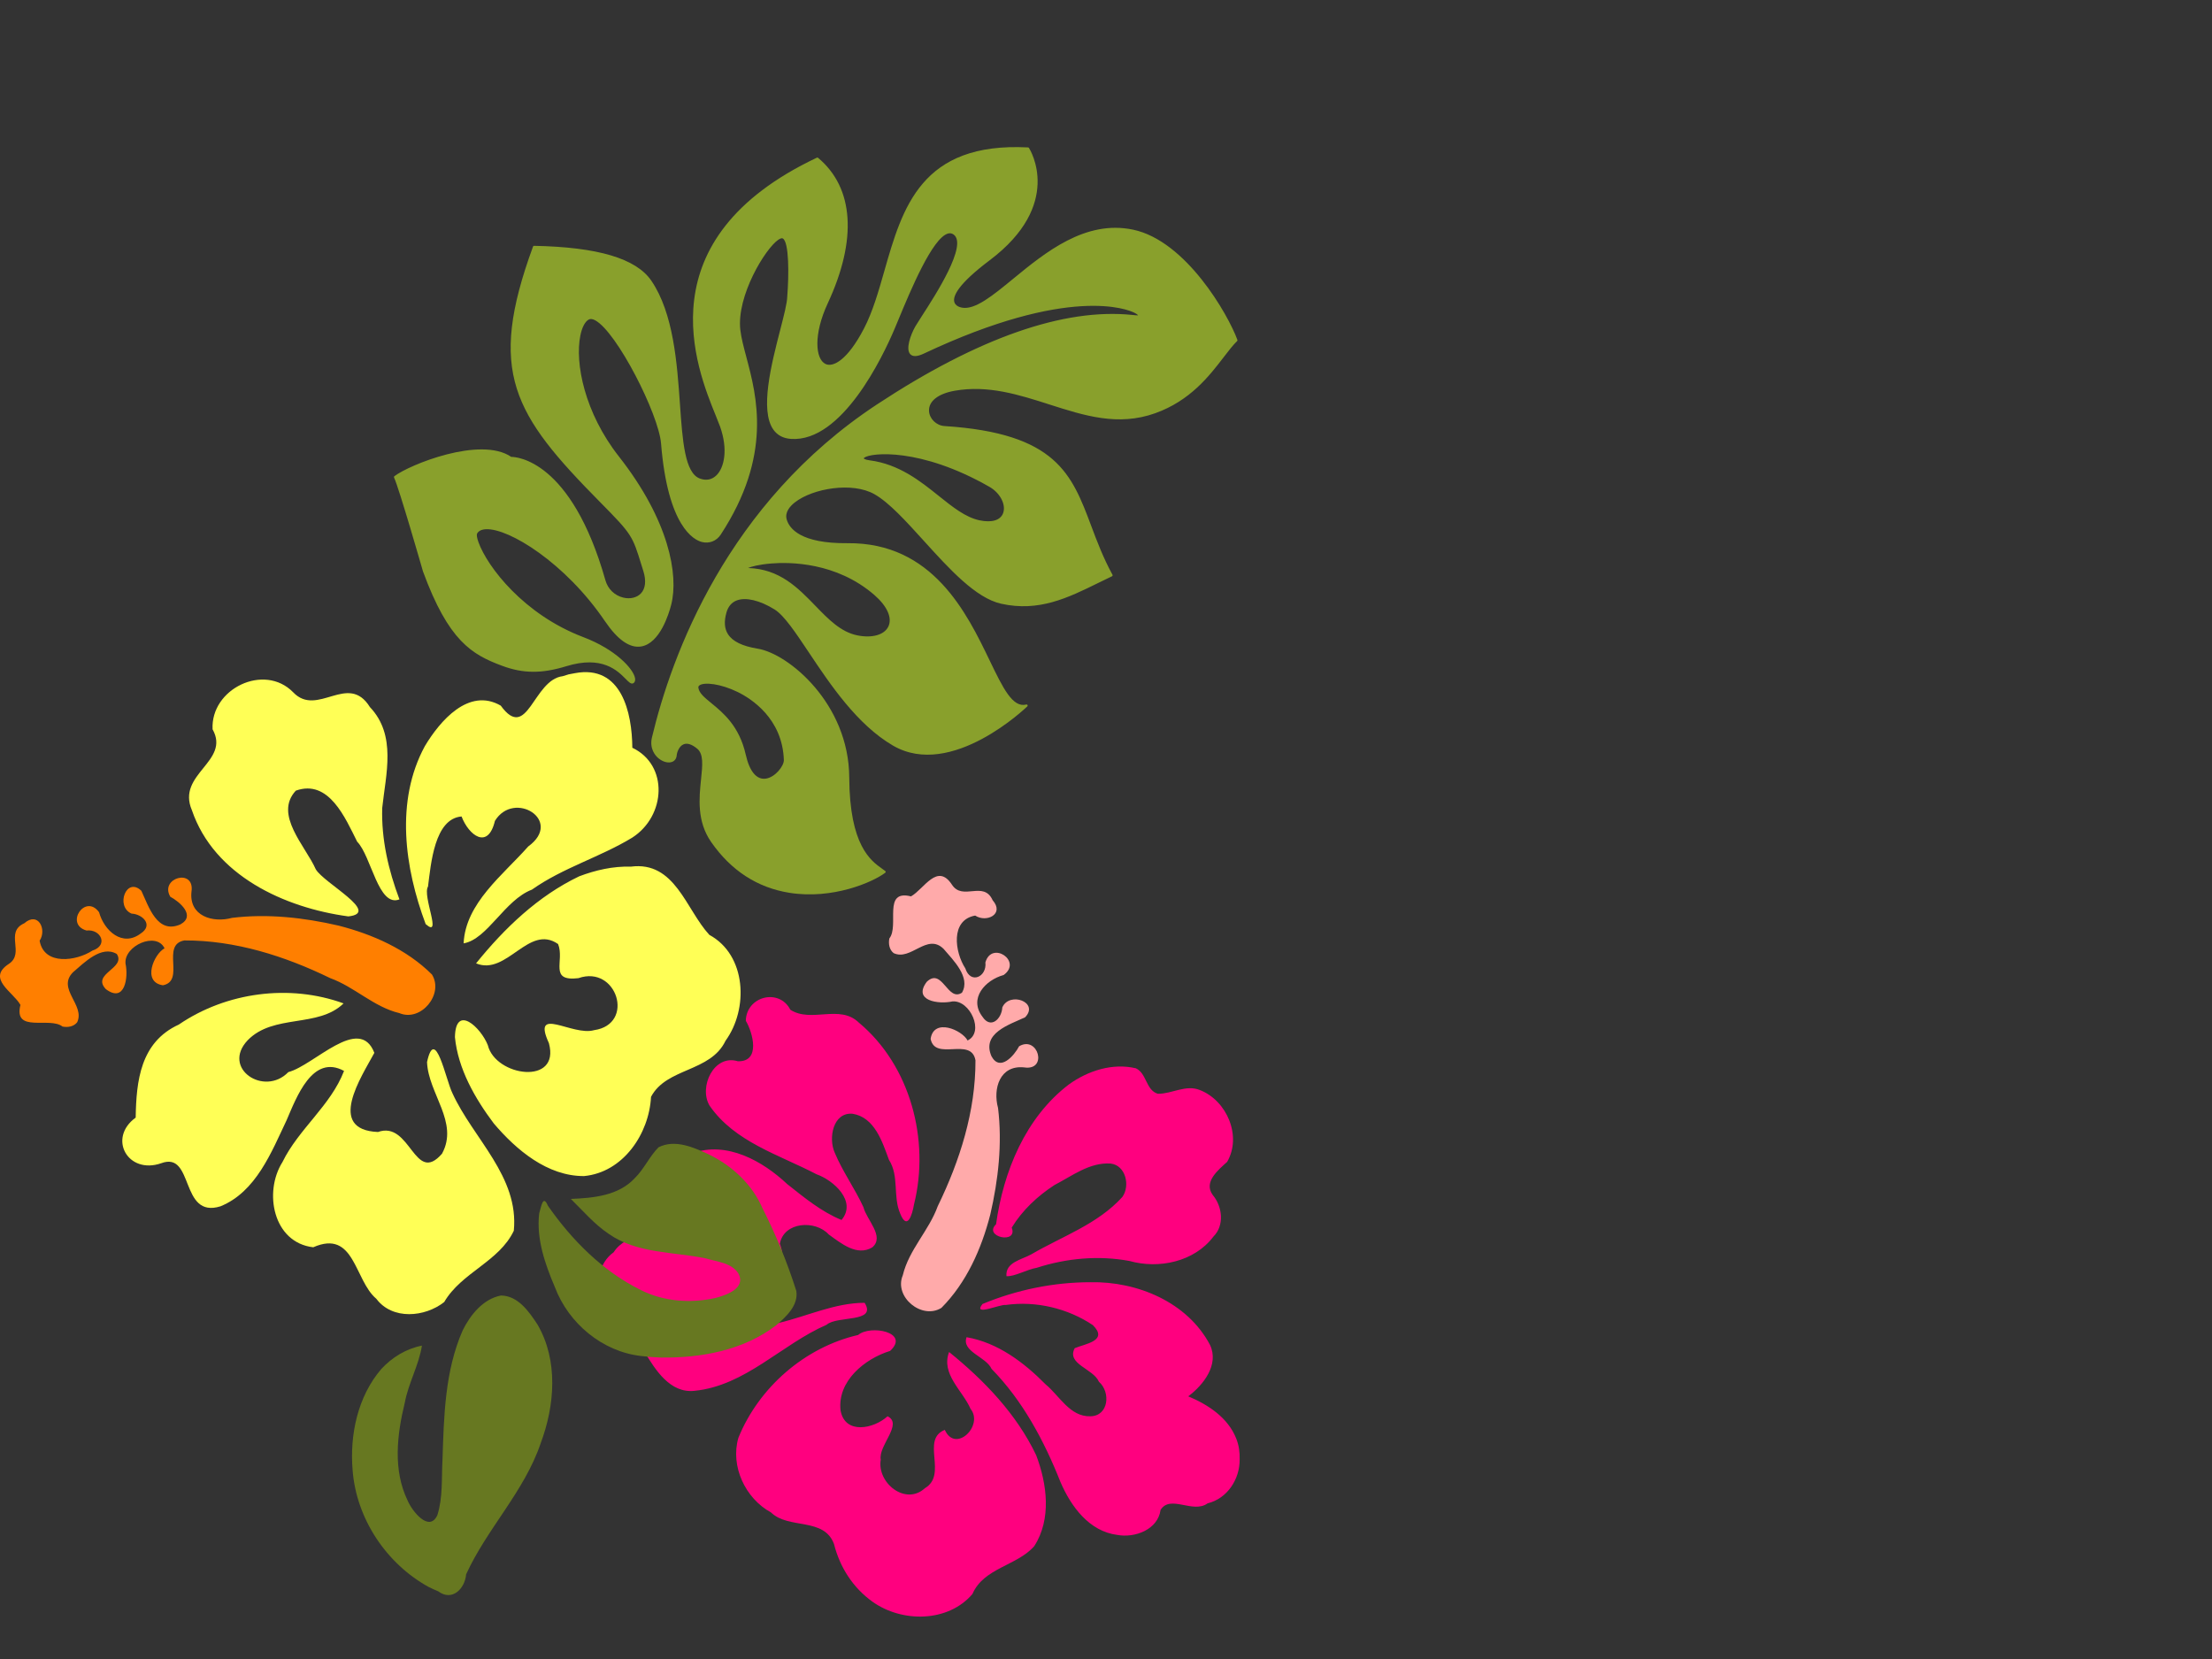
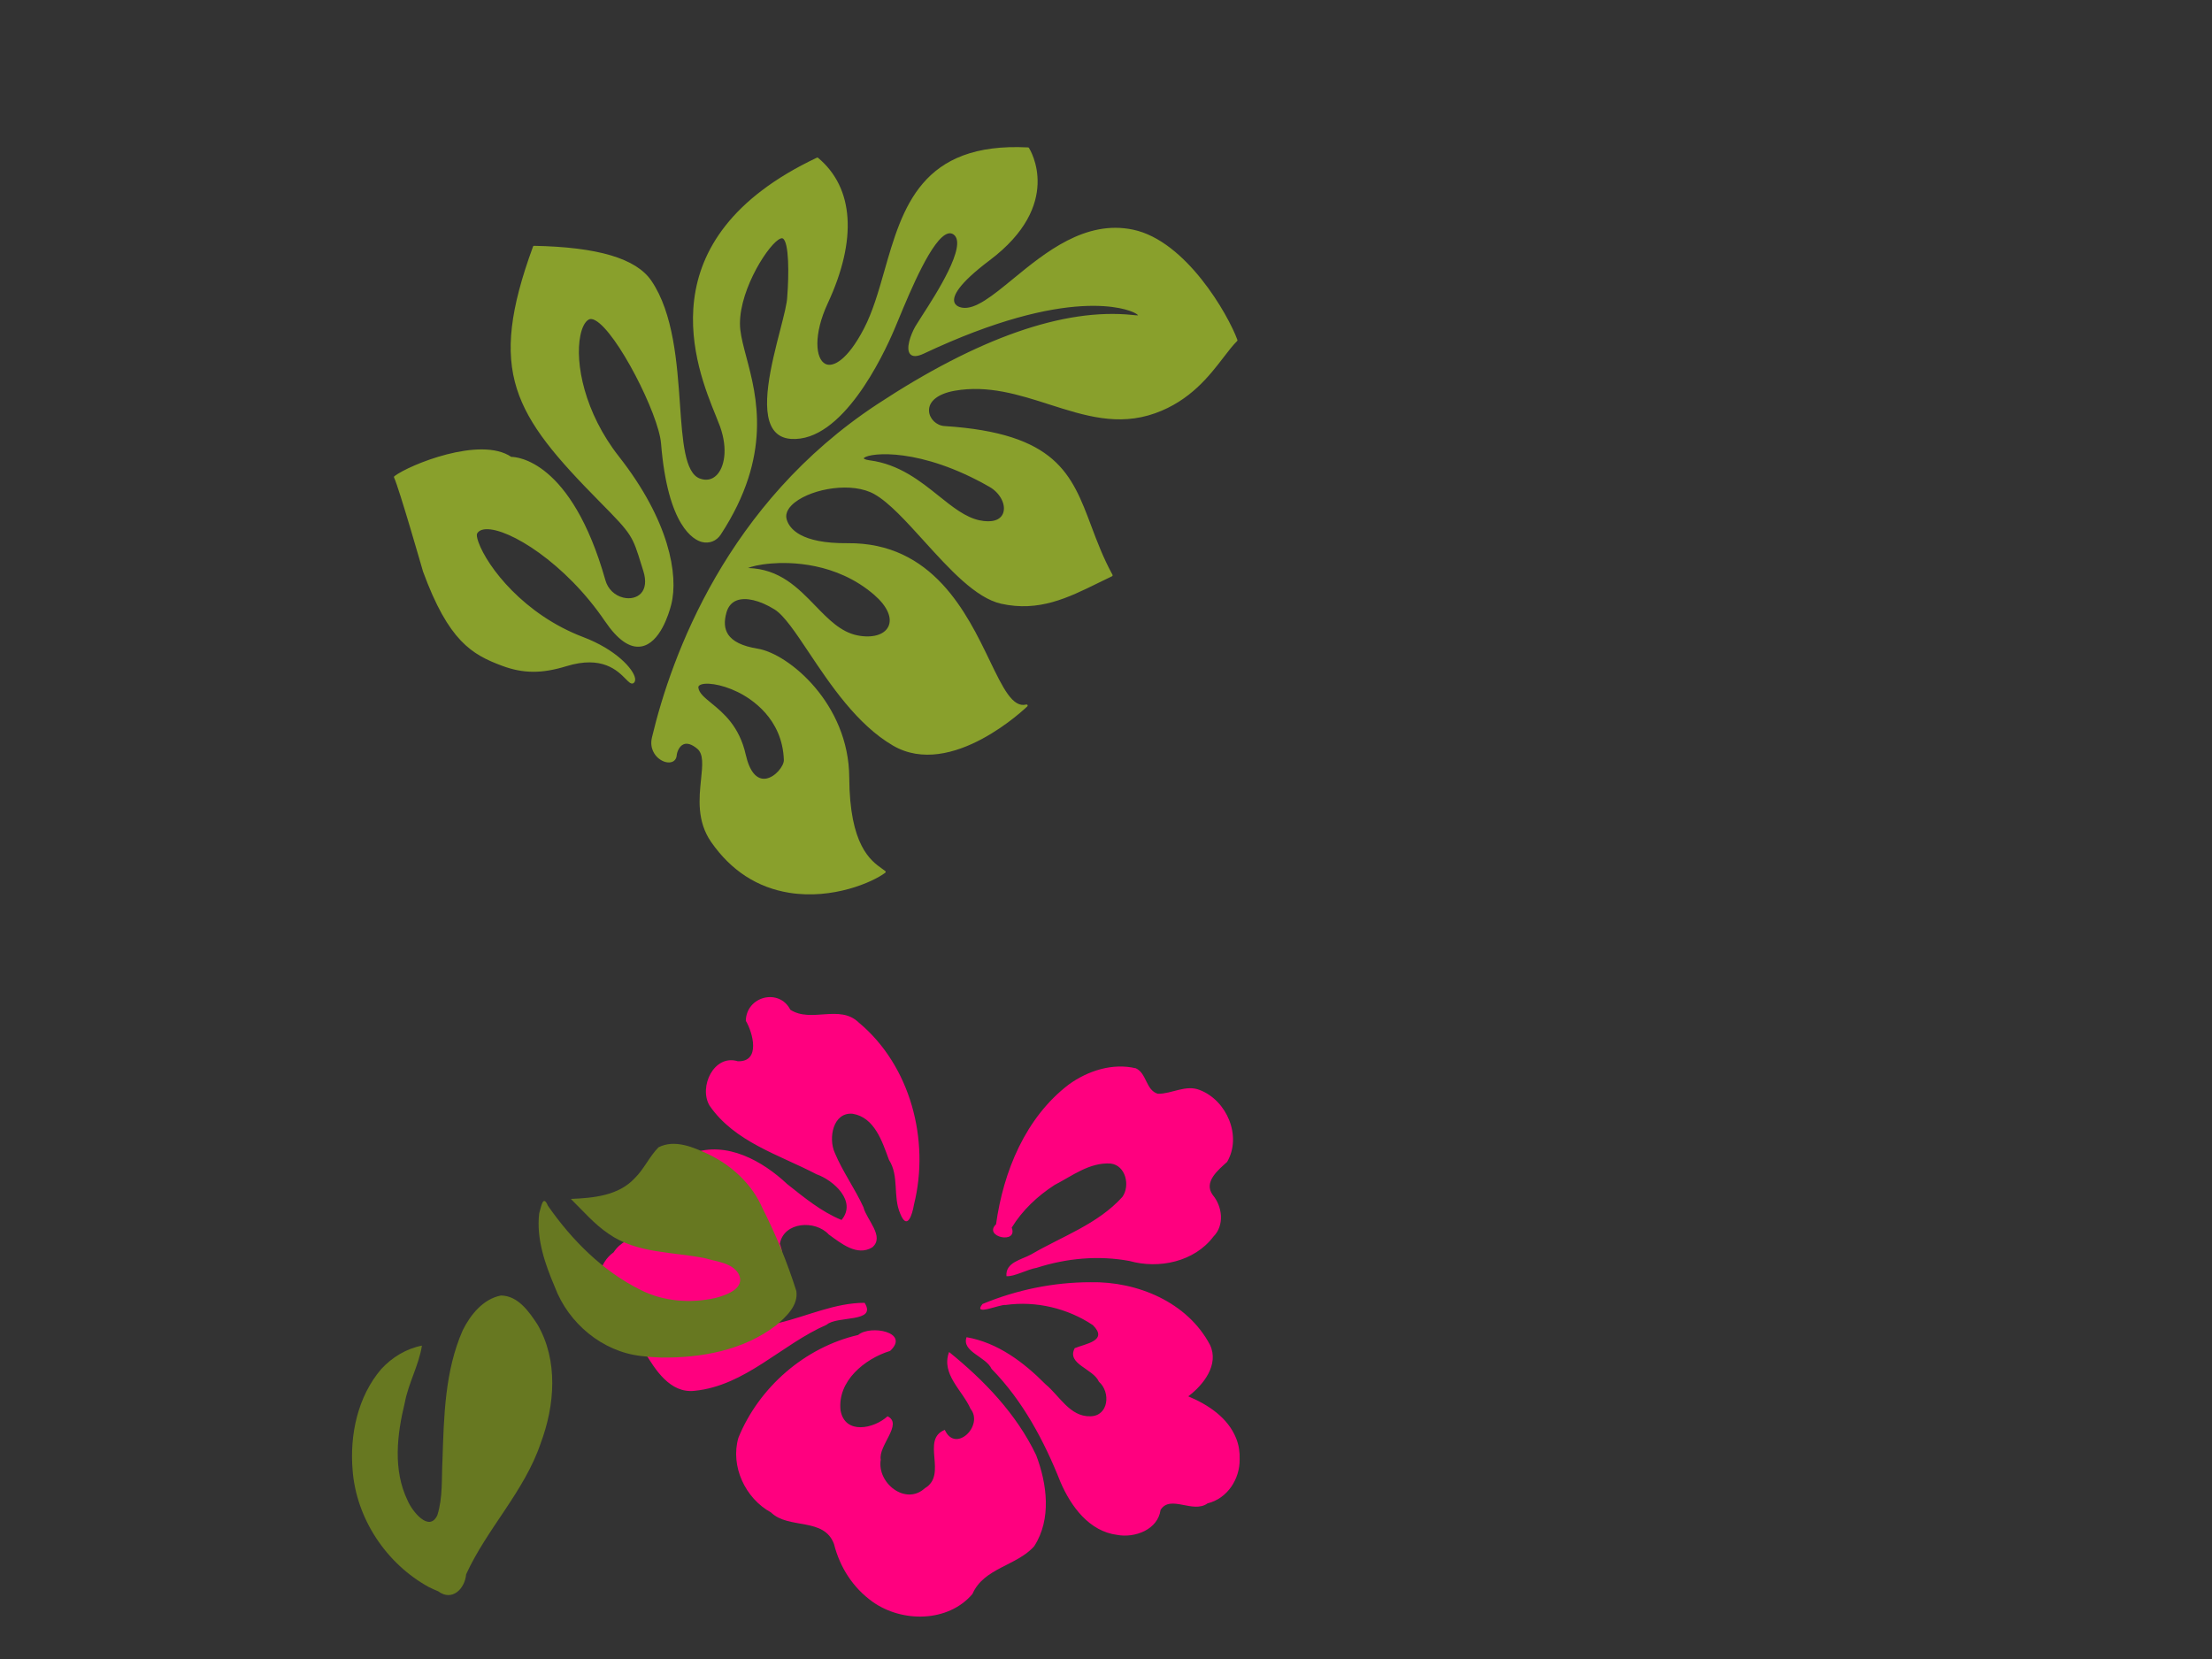
<svg xmlns="http://www.w3.org/2000/svg" width="640" height="480">
  <rect width="100%" height="100%" fill="#333333" stroke="none" />
  <title>hibiscus</title>
  <g>
    <title>Layer 1</title>
    <g fill="#89a02c" id="g3876">
      <g fill="#89a02c" id="g3878">
        <g fill="#89a02c" id="g3884">
          <g fill="#89a02c" id="g3886">
            <path fill="#89a02c" d="m271.644,143.507c-5.391,-4.319 -11.504,-9.214 -20.025,-10.319c-1.567,-0.204 -1.709,-0.567 -1.71,-0.571l0,-0.004c0,-0.017 0.025,-0.089 0.166,-0.196c1.862,-1.438 16.219,-3.01 36.235,8.461c3.086,1.77 4.84,5.19 3.909,7.623c-0.786,2.054 -3.288,2.794 -6.861,2.031c-4.016,-0.86 -7.756,-3.855 -11.714,-7.025m-48.541,19.529c5.319,-0.441 18.877,-0.436 29.885,9.122c3.74,3.25 5.242,6.674 4.019,9.161c-1.176,2.387 -4.686,3.374 -8.947,2.513c-4.788,-0.966 -8.349,-4.641 -12.12,-8.531c-5.104,-5.265 -10.385,-10.704 -19.51,-10.956c0.84,-0.38 3.063,-1.009 6.674,-1.309m-17.284,40.413c-1.98,-1.62 -3.544,-2.901 -3.76,-4.461c-0.041,-0.285 0.06,-0.505 0.319,-0.691c1.385,-1.004 6.147,-0.476 11.03,1.91c3.885,1.899 12.969,7.617 13.386,19.676c0.058,1.729 -2.533,5.054 -5.289,5.407c-2.619,0.335 -4.654,-2.12 -5.731,-6.915c-1.864,-8.303 -6.54,-12.131 -9.955,-14.926m-57.973,-71.26l-0.007,0l0.007,0zm108.023,-53.79c-1.73,6.055 -3.365,11.776 -5.894,16.65c-4.802,9.251 -9.009,11.304 -11.149,10.251c-2.933,-1.442 -3.513,-8.554 0.662,-17.529c8.584,-18.466 7.59,-33.422 -2.799,-42.111c-0.094,-0.079 -0.224,-0.095 -0.334,-0.042c-50.026,23.655 -34.905,60.788 -29.211,74.766l1.184,3.008c2.38,6.695 1.205,11.909 -1.015,14.108c-1.316,1.301 -2.982,1.633 -4.821,0.957c-4.362,-1.604 -5.011,-10.83 -5.76,-21.513c-0.822,-11.724 -1.849,-26.314 -8.284,-35.731c-4.394,-6.429 -15.49,-9.73 -33.925,-10.09c-0.133,-0.003 -0.254,0.08 -0.299,0.205c-13.319,36.369 -5.714,48.518 19.415,73.964c9.224,9.337 9.326,9.671 11.964,18.215l0.55,1.773c0.851,2.735 0.599,5.009 -0.709,6.403c-1.165,1.24 -3.128,1.708 -5.125,1.22c-2.513,-0.613 -4.439,-2.486 -5.154,-5.013c-9.87,-34.874 -25.796,-35.7 -27.244,-35.701c-8.946,-6.1 -29.565,2.325 -33.82,5.592c-0.116,0.091 -0.155,0.251 -0.09,0.385c1.403,2.9 8.302,26.926 8.371,27.168c7.409,20.189 14.16,24.05 22.893,27.302c6.091,2.27 11.48,2.304 18.604,0.114c10.368,-3.182 14.785,1.291 17.159,3.694c0.975,0.987 1.68,1.701 2.342,1.136c0.238,-0.202 0.491,-0.601 0.36,-1.355c-0.465,-2.681 -5.556,-8.319 -15.006,-11.9c-17.184,-6.521 -27.701,-20.289 -30.294,-27.434c-0.524,-1.444 -0.549,-2.245 -0.398,-2.515c0.439,-0.78 1.311,-1.204 2.595,-1.257c6.63,-0.279 22.928,9.715 34.404,26.626c3.676,5.414 7.213,7.868 10.513,7.291c5.4,-0.944 7.981,-9.473 8.644,-12.064c2.204,-8.619 -0.618,-24.418 -15.143,-42.912c-9.942,-12.667 -12.747,-26.999 -11.146,-34.954c0.483,-2.396 1.344,-4.047 2.425,-4.649c0.475,-0.264 1.1,-0.194 1.856,0.211c6.296,3.367 18.385,27.174 19.07,35.639c1.949,24.154 9.534,27.926 11.813,28.508c2.144,0.546 4.234,-0.276 5.459,-2.142c14.976,-22.896 10.433,-39.986 7.426,-51.294c-0.799,-3.005 -1.489,-5.599 -1.758,-7.914c-1.139,-9.84 7.231,-23.568 11.004,-26.107c0.565,-0.38 1.018,-0.512 1.273,-0.372c1.852,1.016 1.793,10.58 1.301,16.761c-0.026,1.888 -0.966,5.534 -2.053,9.755c-2.523,9.798 -5.979,23.216 -1.94,28.842c1.143,1.591 2.829,2.48 5.011,2.64c14.844,1.09 26.694,-23.982 29.973,-31.694l1.245,-2.981c3.397,-8.189 9.72,-23.431 14.248,-24.733c0.601,-0.172 1.135,-0.084 1.635,0.271c4.162,2.963 -5.192,17.435 -9.189,23.615l-1.892,3.009c-1.349,2.396 -2.845,6.506 -1.449,8.006c0.722,0.775 2.034,0.72 3.901,-0.16c42.183,-19.889 59.08,-12.747 60.868,-11.868c0.781,0.384 1.045,0.647 1.15,0.795c-0.301,0.017 -0.918,-0.045 -1.589,-0.114c-19.821,-2.084 -44.686,6.612 -73.904,25.844c-43.512,28.641 -59.496,72.649 -65.152,96.331c-0.807,3.359 1.005,5.348 1.823,6.046c1.29,1.105 2.921,1.533 4.056,1.064c0.747,-0.307 1.198,-0.976 1.271,-1.88c0.066,-0.793 0.636,-2.611 1.984,-3.179c1.063,-0.447 2.394,-0.021 3.948,1.266c1.871,1.546 1.535,4.778 1.111,8.87c-0.56,5.401 -1.256,12.123 2.924,18.129c5.753,8.272 13.372,13.217 22.65,14.696c12.503,1.992 24.074,-3.05 27.719,-5.804c0.08,-0.06 0.13,-0.15 0.13,-0.249c-0.001,-0.099 -0.044,-0.187 -0.124,-0.246l-0.883,-0.646c-3.299,-2.344 -9.44,-6.709 -9.536,-26.407c-0.101,-21.346 -17.544,-35.825 -26.476,-37.28c-4.461,-0.728 -7.279,-2.101 -8.614,-4.198c-1.029,-1.616 -1.174,-3.66 -0.445,-6.249c0.492,-1.752 1.489,-2.931 2.959,-3.502c2.619,-1.016 6.712,-0.049 10.957,2.589c2.773,1.721 6.087,6.686 9.926,12.436c6.215,9.307 13.947,20.891 24.334,26.953c16.936,9.887 38.672,-11.136 38.89,-11.35c0.101,-0.099 0.124,-0.254 0.054,-0.376c-0.07,-0.124 -0.214,-0.185 -0.351,-0.149c-3.967,1.034 -6.766,-4.774 -10.641,-12.81c-6.548,-13.582 -16.443,-34.107 -41.068,-33.868c-13.62,0.134 -16.893,-4.262 -17.631,-6.895c-0.581,-2.079 0.98,-3.828 2.391,-4.928c5.194,-4.05 16.626,-5.994 23.032,-2.333c4.25,2.429 9.1,7.78 14.236,13.446c7.39,8.154 15.031,16.586 22.39,18.224c10.927,2.434 19.309,-1.689 28.18,-6.05l3.901,-1.894c0.075,-0.038 0.135,-0.105 0.162,-0.188c0.025,-0.081 0.017,-0.17 -0.023,-0.245c-2.681,-4.908 -4.45,-9.61 -6.16,-14.157c-5.629,-14.973 -10.075,-26.799 -42.461,-28.871c-2.335,-0.15 -4.335,-2.097 -4.46,-4.342c-0.157,-2.826 2.617,-5.023 7.422,-5.872c9.67,-1.709 18.638,1.165 27.309,3.941c10.26,3.287 19.951,6.393 30.689,2.569c10.156,-3.616 15.707,-10.849 19.76,-16.127c1.457,-1.899 2.716,-3.539 3.967,-4.766c0.089,-0.086 0.117,-0.216 0.075,-0.331c-2.703,-7.389 -14.881,-28.676 -30.193,-31.896c-13.821,-2.904 -25.431,6.621 -34.759,14.276c-5.887,4.83 -10.971,9.001 -14.764,8.286c-0.569,-0.107 -1.924,-0.488 -2.209,-1.7c-0.389,-1.661 1.074,-5.09 10.246,-11.999c21.389,-16.109 11.789,-31.85 11.369,-32.511c-0.054,-0.086 -0.146,-0.14 -0.247,-0.145c-30.921,-1.598 -36.346,17.386 -41.595,35.746" id="path3894" />
          </g>
        </g>
      </g>
    </g>
-     <path fill="#ffff56" d="m108.878,375.775c-6.396,-5.367 -6.212,-20.184 -18.247,-14.902c-11.62,-1.339 -14.398,-15.965 -8.912,-24.642c4.693,-9.621 13.936,-16.288 17.824,-26.38c-9.149,-4.994 -13.784,7.712 -16.602,14.218c-4.447,9.374 -8.861,20.737 -19.128,24.948c-11.86,3.709 -7.56,-16.039 -17.162,-12.461c-9.686,3.379 -15.579,-7.279 -7.393,-13.2c0.17,-10.565 1.349,-21.829 12.465,-26.909c13.734,-9.376 32.028,-11.83 47.682,-6.132c-7.358,7.179 -20.234,2.945 -27.737,10.656c-7.696,8.136 4.777,16.425 11.758,9.221c7.483,-1.968 20.561,-16.731 24.885,-5.568c-3.756,6.963 -13.947,22.257 1.045,22.899c9.471,-3.374 10.522,15.494 18.531,6.277c4.961,-9.088 -3.966,-17.339 -4.332,-26.511c2.362,-10.832 5.442,5.206 7.356,9.026c5.984,13.102 19.301,24.098 17.751,39.774c-4.247,8.967 -15.14,12.055 -20.141,20.634c-5.577,4.395 -14.981,5.266 -19.643,-0.949l0,0zm-8.094,-110.632c-18.518,-2.497 -38.839,-11.841 -45.268,-30.745c-4.513,-10.497 11.229,-14.01 5.99,-23.387c-0.606,-11.696 14.925,-19.286 23.316,-10.715c7.01,7.369 15.882,-5.905 22.201,4.279c7.775,8.169 4.605,19.364 3.565,29.19c-0.278,9.052 1.803,18.028 4.986,26.455c-6.126,2.393 -8.114,-12.508 -12.238,-16.699c-3.412,-6.788 -8.178,-18.182 -17.745,-14.762c-6.43,6.921 2.78,15.992 5.777,22.762c2.461,4.091 18.947,12.609 9.418,13.621l0,0l-0,0zm66.795,-11.599c-11.902,5.689 -21.627,15.021 -29.839,25.187c8.921,3.696 15.224,-11.521 23.733,-5.587c1.961,4.824 -2.806,10.901 5.887,9.867c11.127,-3.905 16.527,13.337 4.517,15.048c-6.272,1.809 -18.161,-7.345 -13.061,3.756c3.359,12.344 -15.473,9.676 -17.68,0.567c-1.998,-5.067 -9.334,-12.035 -9.51,-2.295c0.888,9.141 5.784,17.695 11.237,24.954c6.525,7.69 15.535,15.285 26.116,15.234c11.329,-1.065 18.831,-12.231 19.384,-22.927c4.483,-8.504 17.198,-7.078 21.565,-16.238c6.678,-9.184 6.09,-24.774 -4.699,-30.63c-6.812,-7.395 -9.901,-21.412 -22.727,-19.731c-5.105,-0.168 -10.17,1.001 -14.923,2.795l-0,0zm-4.772,-57.903c-8.585,1.046 -10.142,19.214 -17.926,8.518c-9.297,-5.365 -17.647,4.512 -21.964,11.731c-8.615,15.887 -5.83,35.262 0.24,51.477c4.935,4.339 -1.032,-8.186 0.68,-10.858c0.843,-6.578 1.863,-19.643 9.703,-20.278c2.096,5.466 7.636,9.736 9.654,1.282c5.533,-9.038 19.943,-0.103 9.633,7.401c-7.265,8.236 -18.161,16.39 -18.686,28.03c6.906,-1.196 11.854,-12.544 19.764,-15.548c8.969,-6.345 19.735,-9.391 29.023,-15.045c9.744,-6.264 10.563,-20.991 0.024,-26.006c-0.078,-10.108 -3.08,-24.121 -16.619,-21.572l-1.793,0.339l-1.733,0.53l0,0l-0,0z" id="path7488" />
-     <path fill="#ff7f00" id="path7490" d="m18.088,297.016c-3.718,-2.96 -14.254,2.03 -12.175,-6.266c-2.135,-3.793 -9.836,-7.593 -3.397,-11.839c4.827,-3.111 -1.304,-9.181 4.52,-11.786c3.992,-3.497 6.582,1.763 4.431,5.059c1.297,7.266 10.616,5.888 15.278,2.849c4.701,-1.52 2.442,-6.287 -1.715,-5.807c-6.4,-1.806 -0.358,-10.814 3.633,-5.287c1.46,5.341 6.772,10.183 12.069,6.136c3.696,-2.416 0.571,-5.577 -2.677,-5.742c-4.737,-2.049 -1.504,-10.816 2.848,-6.594c2.142,4.58 4.589,12.664 11.296,9.712c4.567,-2.503 -0.286,-6.603 -2.919,-7.985c-3.219,-5.494 7.153,-8.396 6.12,-1.472c-0.757,7.027 6.104,9.115 11.736,7.572c10.294,-1.257 20.781,-0.082 30.847,2.248c9.882,2.533 19.69,6.876 26.989,14.131c3.532,5.664 -3.172,13.827 -9.434,11.177c-7.4,-1.773 -12.913,-7.56 -19.994,-10.117c-13.128,-6.392 -27.48,-10.956 -42.202,-10.91c-6.894,1.249 0.362,11.695 -6.202,12.977c-6.135,-0.909 -2.58,-9.072 0.468,-10.696c-2.368,-4.955 -11.774,-0.724 -11.295,4.41c0.879,3.974 -0.171,11.552 -5.688,7.399c-4.272,-4.504 5.912,-5.994 3.163,-10.174c-4.433,-2.616 -9.443,2.545 -12.683,5.307c-4.734,4.802 3.597,9.451 1.221,14.461c-1.008,1.272 -2.727,1.531 -4.239,1.237z" />
    <path fill="#ff007f" id="path6656" d="m177.556,362.313c3.686,-5.841 12.468,-4.615 16.073,-10.544c-2.511,-6.452 -0.657,-15.862 6.688,-18.116c9.966,-3.566 20.311,2.23 27.445,8.937c4.922,3.895 9.852,7.983 15.718,10.387c4.513,-5.38 -2.288,-11.495 -7.254,-13.235c-10.806,-5.652 -23.695,-9.318 -30.94,-19.871c-3.186,-5.389 1.283,-14.941 8.18,-12.821c6.727,0.238 4.329,-8.353 2.32,-11.698c0.155,-7.141 9.673,-9.507 12.884,-3.207c6.036,3.915 14.293,-1.664 19.799,3.711c14.956,12.432 20.625,34.038 15.984,52.616c-0.516,3.082 -1.985,7.679 -3.993,2.66c-2.166,-4.95 -0.242,-10.868 -3.262,-15.563c-1.921,-5.24 -4.164,-12.298 -10.509,-13.323c-5.69,-0.516 -7.066,7.074 -5.175,11.26c2.275,5.488 5.833,10.365 8.313,15.781c0.911,3.669 6.236,8.496 2.55,11.611c-4.44,2.703 -9.095,-1.22 -12.614,-3.742c-3.869,-4.235 -12.949,-3.688 -14.126,2.684c1.9,5.104 0.464,10.801 -5.519,12.304c-7.694,2.658 -1.274,12.87 5.256,10.607c8.214,-1.949 16.181,-5.799 24.786,-5.811c3.674,5.866 -7.982,3.653 -10.993,6.353c-13.078,5.691 -23.451,17.646 -38.251,19.117c-7.033,0.755 -11.297,-6.047 -14.437,-11.266c-3.833,-5.1 -11.158,-7.63 -12.533,-14.439c-1.735,-4.897 -0.868,-11.227 3.609,-14.391l-0,0zm110.633,-8.094c2.125,-15.273 8.491,-30.859 21.054,-40.446c5.507,-3.975 12.643,-6.289 19.402,-4.682c3.179,1.484 2.859,6.32 6.347,7.371c4.063,0.06 8.077,-2.736 12.162,-1.08c7.815,3.021 12.232,13.348 7.891,20.789c-2.506,2.287 -6.927,5.789 -4.162,9.574c2.795,3.314 3.459,8.797 0.196,12.043c-5.5,7.285 -15.771,9.449 -24.275,7.053c-8.934,-1.662 -18.21,-0.815 -26.832,1.968c-2.854,0.482 -6.539,2.63 -8.771,2.422c-0.367,-4.022 4.424,-4.766 7.132,-6.287c8.957,-5.229 19.281,-8.749 26.396,-16.627c2.327,-3.221 0.994,-9.172 -3.395,-9.665c-6.06,-0.406 -11.098,3.562 -16.205,6.192c-4.929,3.19 -9.33,7.315 -12.407,12.345c1.907,4.921 -8.374,2.695 -4.532,-0.97l0,0zm11.599,66.795c-5.684,-11.905 -15.025,-21.623 -25.187,-29.839c-2.424,6.394 3.906,11.128 6.202,16.434c3.917,4.855 -4.364,12.973 -7.442,6.094c-7.061,2.807 0.95,12.934 -5.767,16.882c-5.597,5.144 -13.906,-1.544 -12.767,-8.243c-0.758,-4.093 6.538,-10.345 1.97,-12.568c-3.947,3.604 -12.308,5.411 -13.596,-1.683c-0.976,-8.479 6.965,-14.959 14.34,-17.232c5.869,-5.445 -5.753,-7.613 -9.247,-4.614c-15.422,3.558 -28.707,15.138 -34.654,29.749c-2.388,8.242 2.011,17.552 9.431,21.602c5.125,4.979 15.377,1.311 18.238,9.165c1.704,6.739 5.489,12.627 11.162,16.69c8.507,6.045 21.805,6.024 28.882,-2.251c3.267,-7.572 12.84,-8.137 17.876,-13.834c5.067,-7.839 3.722,-18.073 0.56,-26.352l0,-0zm57.902,-4.773c-2.358,-6.037 -8.138,-9.843 -13.895,-12.24c4.405,-3.293 9.007,-9.195 6.286,-14.901c-6.53,-12.366 -21.062,-18.389 -34.558,-18.114c-10.684,-0.001 -21.405,2.206 -31.254,6.298c-2.949,3.691 4.976,0.037 6.747,0.28c8.723,-1.218 17.892,0.957 25.171,5.829c4.623,4.552 -2.21,5.408 -5.235,6.669c-2.473,4.636 5.386,5.91 7.003,9.723c3.446,2.99 2.854,9.928 -2.495,9.989c-5.927,0.156 -8.907,-5.939 -12.944,-9.247c-6.272,-6.354 -13.864,-12.077 -22.862,-13.633c-1.49,4.199 5.659,5.629 7.233,9.159c9.05,9.252 15.226,20.837 19.954,32.779c3.022,7.017 8.29,14.252 16.445,15.269c5.105,0.933 11.726,-1.545 12.504,-7.237c2.84,-4.534 9.371,1.194 13.605,-1.897c5.742,-1.406 9.351,-7.028 9.276,-12.759c0.073,-2.027 -0.234,-4.077 -0.98,-5.967l0,0z" />
-     <path fill="#ffaaaa" d="m257.314,271.523c2.96,-3.717 -2.03,-14.254 6.266,-12.175c3.793,-2.135 7.593,-9.837 11.839,-3.397c3.111,4.827 9.181,-1.304 11.786,4.52c3.497,3.992 -1.763,6.582 -5.059,4.431c-7.266,1.297 -5.888,10.617 -2.849,15.278c1.52,4.701 6.287,2.442 5.807,-1.715c1.806,-6.4 10.814,-0.358 5.287,3.633c-5.341,1.46 -10.183,6.772 -6.136,12.069c2.416,3.696 5.577,0.571 5.742,-2.677c2.049,-4.737 10.816,-1.504 6.594,2.848c-4.58,2.142 -12.664,4.589 -9.712,11.296c2.503,4.567 6.603,-0.286 7.985,-2.919c5.494,-3.219 8.396,7.153 1.472,6.12c-7.027,-0.757 -9.115,6.104 -7.572,11.736c1.257,10.294 0.082,20.781 -2.248,30.847c-2.533,9.882 -6.876,19.69 -14.131,26.989c-5.664,3.532 -13.827,-3.172 -11.177,-9.434c1.773,-7.4 7.56,-12.913 10.117,-19.994c6.392,-13.128 10.957,-27.48 10.91,-42.202c-1.249,-6.894 -11.695,0.362 -12.977,-6.202c0.909,-6.135 9.072,-2.58 10.696,0.468c4.955,-2.369 0.724,-11.774 -4.41,-11.295c-3.974,0.879 -11.552,-0.171 -7.399,-5.688c4.504,-4.272 5.994,5.912 10.174,3.163c2.616,-4.433 -2.546,-9.442 -5.307,-12.682c-4.802,-4.734 -9.451,3.597 -14.461,1.221c-1.272,-1.008 -1.531,-2.727 -1.237,-4.239z" id="path6658" />
    <path fill="#677821" id="path6662" d="m185.489,392.331c-11.232,-1.252 -21.031,-9.487 -24.965,-19.972c-2.841,-6.676 -5.385,-13.948 -4.517,-21.299c0.571,-1.764 1.062,-5.665 2.527,-2.189c6.947,9.951 15.818,18.879 26.772,24.327c6.668,3.391 14.514,3.97 21.749,2.332c3.118,-0.82 8.779,-2.77 6.636,-6.993c-1.97,-3.205 -6.214,-3.438 -9.507,-4.451c-9.417,-1.94 -19.828,-1.342 -28.055,-7.082c-4.155,-2.794 -7.42,-6.637 -10.967,-10.119c6.496,-0.271 13.764,-0.911 18.468,-5.981c2.728,-2.652 4.238,-6.271 6.914,-8.966c4.726,-2.38 10.129,0.006 14.52,2.065c6.729,3.266 12.552,8.629 15.542,15.565c3.91,7.697 7.19,15.719 9.796,23.948c0.631,4.214 -2.972,7.493 -5.886,9.972c-9.397,7.205 -21.668,9.448 -33.266,9.293c-1.927,-0.058 -3.85,-0.207 -5.762,-0.452l0,0zm-61.413,66.855c-12.294,-6.732 -20.997,-19.805 -22.057,-33.836c-0.859,-10.243 1.48,-21.275 8.275,-29.224c3.107,-3.393 7.243,-5.918 11.784,-6.797c-0.904,5.723 -3.914,10.845 -4.966,16.543c-2.252,9.195 -3.453,19.458 0.818,28.263c1.241,2.98 6.224,9.41 8.614,4.244c1.629,-5.145 1.181,-10.681 1.481,-16.017c0.413,-12.619 0.688,-25.735 5.858,-37.477c2.239,-4.49 5.886,-9.041 11.044,-10.052c4.927,0.03 8.111,4.632 10.559,8.345c6.096,10.428 5.05,23.456 0.949,34.399c-4.716,13.952 -15.51,24.657 -21.567,37.913c-0.353,4.21 -4.077,7.929 -8.083,4.922c-0.918,-0.374 -1.816,-0.795 -2.709,-1.225l0,-0z" />
  </g>
</svg>